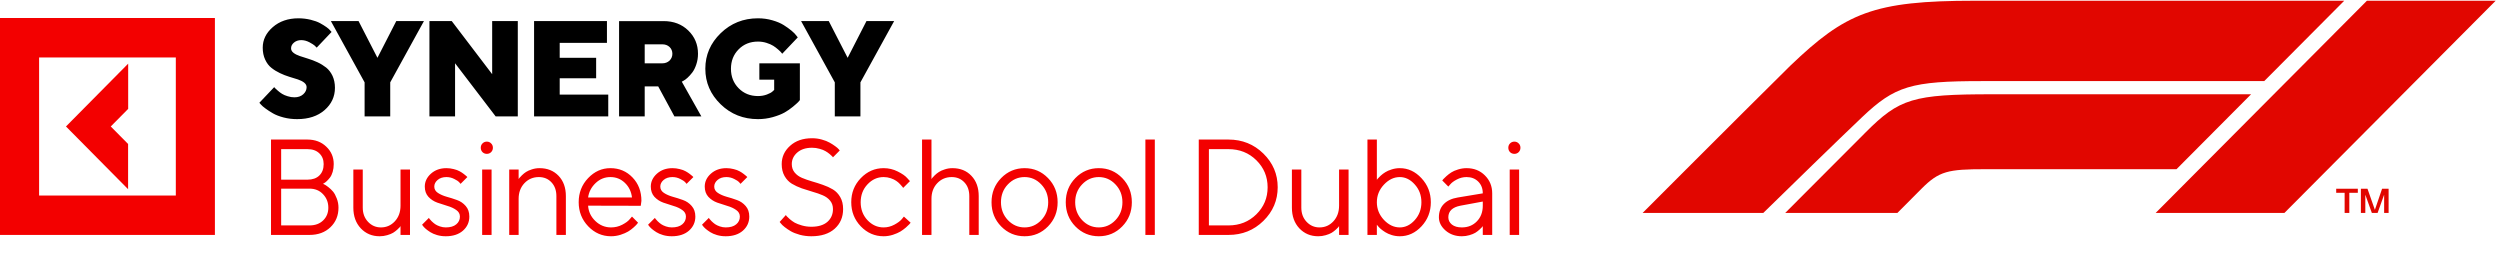
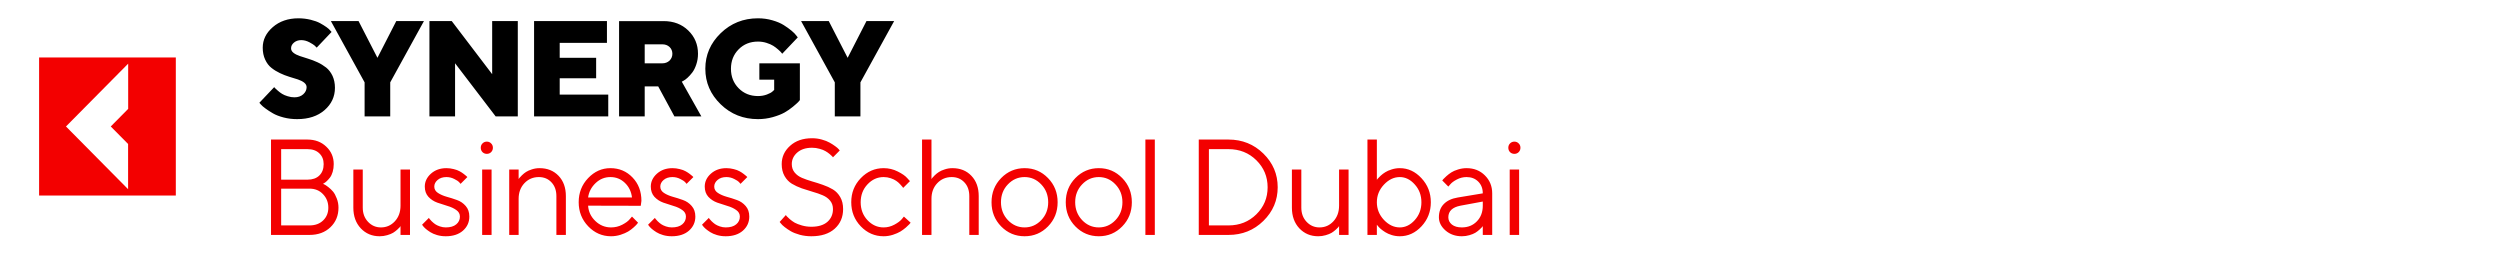
<svg xmlns="http://www.w3.org/2000/svg" width="270" height="28" viewBox="0 0 270 28" fill="none">
  <g clip-path="url(#clip0_32_436)">
-     <path fill-rule="evenodd" clip-rule="evenodd" d="M254.971 23.283H255.454V21.045H255.461L256.262 23.283H256.678L257.479 21.045H257.487V23.283H257.97V20.382H257.266L256.491 22.651H256.483L255.687 20.382H254.976V23.283H254.971ZM252.306 20.82H253.22V23.283H253.726V20.82H254.645V20.382H252.309V20.82H252.306ZM246.432 23.283L269.538 0.076H255.631L232.528 23.283H246.432ZM243.118 10.181H215.15C206.627 10.181 205.135 10.635 201.482 14.302C198.067 17.734 192.519 23.283 192.519 23.283H204.634L207.525 20.379C209.425 18.471 210.406 18.273 214.395 18.273H235.062L243.118 10.181ZM201.11 12.649C198.588 15.039 193.1 20.392 190.142 23.283H177.116C177.116 23.283 187.552 12.829 193.354 7.095C199.33 1.381 202.311 0.079 213.273 0.079H253.179L244.538 8.758H214.087C206.383 8.755 204.652 9.292 201.11 12.649Z" fill="#E10600" />
-   </g>
-   <path d="M13.834 20.433L7.125 13.659L13.843 6.875V11.759L11.962 13.659L13.834 15.549V20.433ZM23.21 1.944V25.373H0V1.944H23.21ZM18.988 6.208H4.223V21.118H18.988V6.208Z" fill="#F30000" />
+     </g>
+   <path d="M13.834 20.433L7.125 13.659L13.843 6.875V11.759L11.962 13.659L13.834 15.549V20.433ZM23.21 1.944H0V1.944H23.21ZM18.988 6.208H4.223V21.118H18.988V6.208Z" fill="#F30000" />
  <path d="M33.114 9.411C33.114 9.713 32.986 9.971 32.744 10.187C32.502 10.402 32.182 10.51 31.798 10.51C31.556 10.51 31.314 10.474 31.072 10.395C30.83 10.323 30.624 10.237 30.467 10.137C30.303 10.036 30.147 9.921 30.005 9.792C29.862 9.663 29.763 9.576 29.713 9.526C29.663 9.483 29.628 9.44 29.613 9.411L28.012 11.099L28.169 11.279C28.276 11.408 28.446 11.552 28.681 11.724C28.909 11.896 29.179 12.069 29.478 12.241C29.777 12.414 30.161 12.565 30.631 12.687C31.101 12.809 31.584 12.866 32.09 12.866C33.321 12.866 34.31 12.543 35.057 11.889C35.797 11.243 36.174 10.438 36.174 9.483C36.174 8.995 36.082 8.564 35.911 8.19C35.733 7.817 35.505 7.522 35.228 7.299C34.95 7.084 34.644 6.89 34.303 6.732C33.961 6.574 33.627 6.445 33.292 6.344C32.958 6.244 32.652 6.143 32.374 6.05C32.097 5.956 31.869 5.841 31.698 5.705C31.52 5.568 31.435 5.403 31.435 5.216C31.435 4.987 31.535 4.778 31.748 4.599C31.954 4.426 32.218 4.333 32.531 4.333C32.83 4.333 33.121 4.412 33.413 4.563C33.705 4.721 33.897 4.843 33.989 4.929C34.082 5.015 34.153 5.087 34.203 5.145L35.811 3.45L35.676 3.306C35.598 3.198 35.462 3.076 35.263 2.932C35.064 2.789 34.829 2.645 34.566 2.501C34.303 2.358 33.968 2.236 33.556 2.135C33.143 2.035 32.702 1.977 32.239 1.977C31.108 1.977 30.183 2.3 29.457 2.932C28.731 3.564 28.375 4.304 28.375 5.145C28.375 5.633 28.461 6.064 28.638 6.438C28.809 6.811 29.037 7.113 29.314 7.328C29.592 7.551 29.898 7.738 30.232 7.896C30.567 8.054 30.901 8.19 31.243 8.291C31.584 8.391 31.89 8.492 32.168 8.578C32.445 8.671 32.673 8.786 32.851 8.923C33.022 9.066 33.114 9.224 33.114 9.411ZM42.8 2.272L40.764 6.244L38.722 2.272H35.733L39.377 8.894V12.572H42.145V8.894L45.788 2.272H42.8ZM53.154 2.272V8.011L48.785 2.272H46.379V12.572H49.147V6.833L53.531 12.572H55.922V2.272H53.154ZM60.448 10.216V8.456H64.383V6.244H60.448V4.628H65.55V2.272H57.68V12.572H65.692V10.216H60.448ZM66.86 12.572H69.628V9.332H71.087L72.837 12.572H75.747L73.634 8.822L73.826 8.715C73.94 8.657 74.082 8.556 74.253 8.398C74.424 8.24 74.595 8.054 74.766 7.831C74.936 7.608 75.079 7.321 75.199 6.962C75.32 6.603 75.384 6.222 75.384 5.805C75.384 4.807 75.029 3.967 74.331 3.292C73.634 2.616 72.745 2.279 71.67 2.279H66.86V12.572ZM72.617 5.805C72.617 6.1 72.51 6.344 72.311 6.545C72.104 6.739 71.841 6.84 71.521 6.84H69.628V4.786H71.521C71.841 4.786 72.104 4.879 72.311 5.073C72.51 5.267 72.617 5.511 72.617 5.805ZM81.867 12.866C82.409 12.866 82.942 12.794 83.454 12.651C83.967 12.507 84.386 12.342 84.714 12.162C85.041 11.976 85.347 11.767 85.632 11.53C85.917 11.293 86.101 11.128 86.194 11.034C86.28 10.941 86.344 10.869 86.386 10.812V6.84H82.01V8.607H83.611V9.713L83.44 9.871C83.319 9.986 83.113 10.101 82.821 10.209C82.537 10.316 82.216 10.374 81.861 10.374C81.028 10.374 80.33 10.094 79.776 9.533C79.22 8.973 78.943 8.269 78.943 7.429C78.943 6.581 79.22 5.885 79.776 5.324C80.33 4.764 81.028 4.491 81.861 4.491C82.174 4.491 82.479 4.534 82.778 4.628C83.077 4.721 83.319 4.829 83.504 4.944C83.689 5.058 83.867 5.195 84.038 5.346C84.209 5.497 84.323 5.604 84.365 5.662C84.415 5.719 84.451 5.77 84.479 5.805L86.158 4.039L85.995 3.83C85.895 3.687 85.724 3.514 85.483 3.313C85.241 3.112 84.963 2.911 84.643 2.71C84.323 2.509 83.917 2.336 83.419 2.193C82.928 2.049 82.409 1.977 81.861 1.977C80.281 1.977 78.936 2.516 77.833 3.586C76.73 4.656 76.175 5.935 76.175 7.422C76.175 8.916 76.73 10.194 77.833 11.264C78.936 12.335 80.281 12.866 81.867 12.866ZM93.581 2.272L91.546 6.244L89.504 2.272H86.515L90.158 8.894V12.572H92.926V8.894L96.57 2.272H93.581Z" fill="black" />
  <path d="M34.883 19.856C34.931 19.875 34.99 19.902 35.061 19.935C35.133 19.969 35.265 20.06 35.46 20.208C35.654 20.357 35.825 20.519 35.972 20.697C36.119 20.874 36.252 21.12 36.371 21.436C36.494 21.748 36.556 22.078 36.556 22.428C36.556 23.28 36.266 23.984 35.688 24.539C35.109 25.095 34.355 25.372 33.425 25.372H29.269V15.072H33.204C34.03 15.072 34.708 15.329 35.239 15.841C35.775 16.349 36.043 16.976 36.043 17.723C36.043 18.024 36.005 18.305 35.929 18.563C35.853 18.817 35.756 19.02 35.638 19.174C35.519 19.327 35.401 19.459 35.282 19.569C35.168 19.674 35.073 19.746 34.997 19.784L34.883 19.856ZM30.365 24.345H33.425C34.037 24.345 34.528 24.166 34.898 23.807C35.272 23.448 35.46 22.988 35.46 22.428C35.46 21.858 35.27 21.374 34.891 20.977C34.516 20.574 34.027 20.373 33.425 20.373H30.365V24.345ZM33.204 16.107H30.365V19.404H33.204C33.75 19.404 34.177 19.255 34.485 18.958C34.798 18.657 34.955 18.245 34.955 17.723C34.955 17.244 34.798 16.856 34.485 16.559C34.177 16.258 33.75 16.107 33.204 16.107ZM43.256 25.372V24.417C43.237 24.446 43.208 24.487 43.17 24.539C43.132 24.587 43.042 24.676 42.9 24.805C42.762 24.93 42.613 25.042 42.452 25.143C42.29 25.238 42.077 25.325 41.811 25.401C41.55 25.478 41.28 25.516 41 25.516C40.184 25.516 39.506 25.231 38.965 24.661C38.429 24.087 38.161 23.342 38.161 22.428V18.312H39.178V22.428C39.178 23.045 39.368 23.555 39.748 23.957C40.127 24.36 40.592 24.561 41.142 24.561C41.735 24.561 42.236 24.341 42.644 23.9C43.052 23.459 43.256 22.897 43.256 22.212V18.312H44.28V25.372H43.256ZM50.475 19.123L49.742 19.856C49.704 19.799 49.647 19.732 49.571 19.655C49.5 19.574 49.332 19.466 49.066 19.332C48.8 19.193 48.516 19.123 48.212 19.123C47.823 19.123 47.508 19.226 47.266 19.432C47.024 19.638 46.903 19.878 46.903 20.151C46.903 20.433 47.033 20.661 47.294 20.833C47.555 21.005 47.871 21.144 48.241 21.25C48.611 21.35 48.981 21.468 49.351 21.602C49.721 21.731 50.036 21.946 50.297 22.248C50.558 22.545 50.688 22.926 50.688 23.39C50.688 23.998 50.459 24.506 49.998 24.913C49.538 25.315 48.919 25.516 48.141 25.516C47.809 25.516 47.496 25.473 47.202 25.387C46.912 25.301 46.673 25.198 46.483 25.078C46.293 24.958 46.127 24.839 45.985 24.719C45.847 24.594 45.745 24.489 45.679 24.403L45.587 24.266L46.319 23.534C46.338 23.562 46.364 23.601 46.398 23.649C46.431 23.692 46.504 23.773 46.618 23.893C46.737 24.008 46.863 24.113 46.995 24.209C47.128 24.3 47.299 24.381 47.508 24.453C47.717 24.525 47.928 24.561 48.141 24.561C48.634 24.561 49.012 24.451 49.273 24.23C49.538 24.01 49.671 23.73 49.671 23.39C49.671 23.098 49.538 22.861 49.273 22.679C49.012 22.492 48.696 22.346 48.326 22.241C47.961 22.131 47.593 22.011 47.223 21.882C46.853 21.748 46.535 21.539 46.27 21.257C46.009 20.97 45.878 20.601 45.878 20.151C45.878 19.619 46.099 19.155 46.54 18.757C46.986 18.36 47.543 18.161 48.212 18.161C48.483 18.161 48.746 18.195 49.002 18.262C49.263 18.324 49.476 18.403 49.642 18.499C49.809 18.59 49.956 18.685 50.084 18.786C50.217 18.882 50.311 18.958 50.368 19.016L50.475 19.123ZM52.073 25.372V18.312H53.09V25.372H52.073ZM52.109 16.43C51.985 16.301 51.923 16.143 51.923 15.956C51.923 15.769 51.985 15.614 52.109 15.489C52.237 15.36 52.393 15.295 52.578 15.295C52.763 15.295 52.917 15.36 53.041 15.489C53.169 15.614 53.233 15.769 53.233 15.956C53.233 16.143 53.169 16.301 53.041 16.43C52.917 16.554 52.763 16.617 52.578 16.617C52.393 16.617 52.237 16.554 52.109 16.43ZM56.012 18.312V19.339C56.031 19.31 56.059 19.27 56.097 19.217C56.135 19.164 56.225 19.068 56.368 18.93C56.51 18.791 56.66 18.671 56.816 18.57C56.977 18.465 57.188 18.372 57.449 18.29C57.715 18.204 57.988 18.161 58.268 18.161C59.112 18.161 59.797 18.436 60.324 18.987C60.851 19.538 61.114 20.268 61.114 21.178V25.372H60.09V21.178C60.09 20.56 59.911 20.064 59.556 19.691C59.205 19.313 58.751 19.123 58.197 19.123C57.575 19.123 57.056 19.344 56.638 19.784C56.221 20.225 56.012 20.788 56.012 21.472V25.372H54.995V18.312H56.012ZM69.202 22.226L63.516 22.212C63.554 22.849 63.813 23.4 64.292 23.864C64.776 24.329 65.343 24.561 65.992 24.561C66.429 24.561 66.835 24.463 67.21 24.266C67.584 24.07 67.85 23.874 68.006 23.677L68.255 23.39L68.91 24.051C68.881 24.089 68.839 24.144 68.781 24.216C68.729 24.283 68.611 24.4 68.426 24.568C68.246 24.731 68.049 24.877 67.836 25.006C67.627 25.131 67.354 25.248 67.017 25.358C66.685 25.463 66.343 25.516 65.992 25.516C65.039 25.516 64.218 25.159 63.53 24.446C62.843 23.728 62.498 22.858 62.498 21.838C62.498 20.819 62.837 19.952 63.516 19.238C64.199 18.52 65.001 18.161 65.921 18.161C66.875 18.161 67.672 18.496 68.312 19.167C68.953 19.832 69.273 20.675 69.273 21.695L69.202 22.226ZM67.487 19.748C67.055 19.332 66.533 19.123 65.921 19.123C65.309 19.123 64.776 19.341 64.32 19.777C63.865 20.213 63.597 20.73 63.516 21.329H68.255C68.179 20.692 67.923 20.165 67.487 19.748ZM74.884 19.123L74.151 19.856C74.113 19.799 74.056 19.732 73.98 19.655C73.909 19.574 73.741 19.466 73.475 19.332C73.21 19.193 72.925 19.123 72.621 19.123C72.232 19.123 71.917 19.226 71.675 19.432C71.433 19.638 71.312 19.878 71.312 20.151C71.312 20.433 71.442 20.661 71.703 20.833C71.964 21.005 72.279 21.144 72.65 21.25C73.02 21.35 73.39 21.468 73.76 21.602C74.129 21.731 74.445 21.946 74.706 22.248C74.967 22.545 75.097 22.926 75.097 23.39C75.097 23.998 74.868 24.506 74.407 24.913C73.947 25.315 73.328 25.516 72.55 25.516C72.218 25.516 71.905 25.473 71.611 25.387C71.322 25.301 71.082 25.198 70.892 25.078C70.702 24.958 70.536 24.839 70.394 24.719C70.256 24.594 70.154 24.489 70.088 24.403L69.995 24.266L70.728 23.534C70.748 23.562 70.774 23.601 70.806 23.649C70.84 23.692 70.913 23.773 71.027 23.893C71.146 24.008 71.272 24.113 71.404 24.209C71.537 24.3 71.708 24.381 71.917 24.453C72.126 24.525 72.337 24.561 72.55 24.561C73.043 24.561 73.421 24.451 73.682 24.23C73.947 24.01 74.08 23.73 74.08 23.39C74.08 23.098 73.947 22.861 73.682 22.679C73.421 22.492 73.105 22.346 72.735 22.241C72.37 22.131 72.002 22.011 71.632 21.882C71.262 21.748 70.944 21.539 70.678 21.257C70.418 20.97 70.287 20.601 70.287 20.151C70.287 19.619 70.508 19.155 70.949 18.757C71.395 18.36 71.952 18.161 72.621 18.161C72.891 18.161 73.155 18.195 73.411 18.262C73.672 18.324 73.885 18.403 74.051 18.499C74.217 18.59 74.364 18.685 74.493 18.786C74.625 18.882 74.721 18.958 74.777 19.016L74.884 19.123ZM80.709 19.123L79.976 19.856C79.938 19.799 79.881 19.732 79.805 19.655C79.734 19.574 79.565 19.466 79.3 19.332C79.034 19.193 78.749 19.123 78.446 19.123C78.057 19.123 77.741 19.226 77.499 19.432C77.258 19.638 77.137 19.878 77.137 20.151C77.137 20.433 77.267 20.661 77.528 20.833C77.789 21.005 78.104 21.144 78.474 21.25C78.844 21.35 79.214 21.468 79.584 21.602C79.955 21.731 80.27 21.946 80.531 22.248C80.792 22.545 80.922 22.926 80.922 23.39C80.922 23.998 80.692 24.506 80.232 24.913C79.772 25.315 79.153 25.516 78.375 25.516C78.043 25.516 77.729 25.473 77.436 25.387C77.146 25.301 76.907 25.198 76.717 25.078C76.527 24.958 76.361 24.839 76.218 24.719C76.081 24.594 75.979 24.489 75.913 24.403L75.82 24.266L76.553 23.534C76.572 23.562 76.598 23.601 76.632 23.649C76.665 23.692 76.738 23.773 76.852 23.893C76.971 24.008 77.096 24.113 77.229 24.209C77.362 24.3 77.533 24.381 77.741 24.453C77.95 24.525 78.161 24.561 78.375 24.561C78.868 24.561 79.245 24.451 79.506 24.23C79.772 24.01 79.905 23.73 79.905 23.39C79.905 23.098 79.772 22.861 79.506 22.679C79.245 22.492 78.93 22.346 78.56 22.241C78.195 22.131 77.827 22.011 77.457 21.882C77.087 21.748 76.769 21.539 76.503 21.257C76.242 20.97 76.112 20.601 76.112 20.151C76.112 19.619 76.333 19.155 76.774 18.757C77.22 18.36 77.777 18.161 78.446 18.161C78.716 18.161 78.98 18.195 79.236 18.262C79.497 18.324 79.71 18.403 79.876 18.499C80.042 18.59 80.189 18.685 80.317 18.786C80.45 18.882 80.545 18.958 80.602 19.016L80.709 19.123ZM89.96 22.578C89.96 22.224 89.858 21.922 89.654 21.673C89.451 21.424 89.184 21.23 88.857 21.092C88.534 20.953 88.177 20.828 87.783 20.718C87.389 20.603 86.995 20.479 86.601 20.345C86.208 20.206 85.847 20.038 85.52 19.842C85.197 19.645 84.934 19.368 84.73 19.009C84.526 18.649 84.424 18.221 84.424 17.723C84.424 16.947 84.725 16.289 85.328 15.748C85.93 15.202 86.722 14.929 87.705 14.929C88.074 14.929 88.425 14.977 88.757 15.072C89.094 15.163 89.374 15.274 89.597 15.403C89.82 15.527 90.019 15.654 90.195 15.784C90.37 15.908 90.496 16.016 90.572 16.107L90.693 16.25L89.96 16.99C89.941 16.962 89.913 16.926 89.875 16.882C89.837 16.834 89.746 16.753 89.604 16.638C89.462 16.518 89.31 16.413 89.149 16.322C88.993 16.226 88.781 16.143 88.516 16.071C88.255 15.994 87.984 15.956 87.705 15.956C87.035 15.956 86.502 16.128 86.104 16.473C85.71 16.818 85.513 17.234 85.513 17.723C85.513 18.077 85.615 18.379 85.819 18.628C86.023 18.877 86.288 19.071 86.616 19.21C86.943 19.349 87.304 19.476 87.697 19.59C88.091 19.701 88.482 19.825 88.871 19.964C89.265 20.098 89.626 20.263 89.953 20.459C90.28 20.656 90.546 20.933 90.75 21.293C90.954 21.647 91.056 22.076 91.056 22.578C91.056 23.45 90.752 24.159 90.145 24.704C89.538 25.246 88.698 25.516 87.626 25.516C87.19 25.516 86.775 25.463 86.381 25.358C85.987 25.248 85.664 25.121 85.413 24.977C85.162 24.829 84.939 24.678 84.745 24.525C84.55 24.372 84.414 24.242 84.339 24.137L84.203 23.972L84.872 23.225C84.891 23.254 84.924 23.299 84.972 23.361C85.024 23.419 85.133 23.522 85.299 23.67C85.465 23.814 85.643 23.941 85.833 24.051C86.027 24.156 86.288 24.257 86.616 24.352C86.943 24.444 87.28 24.489 87.626 24.489C88.375 24.489 88.952 24.314 89.355 23.965C89.758 23.61 89.96 23.148 89.96 22.578ZM92.967 24.446C92.279 23.728 91.935 22.858 91.935 21.838C91.935 20.819 92.279 19.952 92.967 19.238C93.659 18.52 94.48 18.161 95.429 18.161C95.975 18.161 96.482 18.281 96.952 18.52C97.426 18.755 97.765 18.989 97.97 19.224L98.275 19.562L97.542 20.294C97.524 20.265 97.495 20.225 97.457 20.172C97.419 20.119 97.334 20.024 97.201 19.885C97.073 19.746 96.933 19.626 96.781 19.526C96.629 19.42 96.432 19.327 96.191 19.246C95.949 19.164 95.695 19.123 95.429 19.123C94.76 19.123 94.179 19.387 93.686 19.914C93.197 20.436 92.953 21.08 92.953 21.846C92.953 22.607 93.197 23.251 93.686 23.778C94.179 24.3 94.76 24.561 95.429 24.561C95.837 24.561 96.224 24.463 96.589 24.266C96.954 24.07 97.22 23.874 97.386 23.677L97.621 23.39L98.347 24.051C98.318 24.089 98.273 24.144 98.211 24.216C98.154 24.283 98.031 24.4 97.841 24.568C97.652 24.731 97.452 24.877 97.243 25.006C97.035 25.131 96.764 25.248 96.432 25.358C96.105 25.463 95.77 25.516 95.429 25.516C94.476 25.516 93.655 25.159 92.967 24.446ZM100.599 15.072V19.339C100.618 19.31 100.647 19.27 100.685 19.217C100.727 19.164 100.817 19.068 100.955 18.93C101.097 18.791 101.249 18.671 101.41 18.57C101.572 18.465 101.783 18.372 102.044 18.29C102.304 18.204 102.577 18.161 102.862 18.161C103.707 18.161 104.389 18.436 104.911 18.987C105.438 19.538 105.701 20.268 105.701 21.178V25.372H104.684V21.178C104.684 20.56 104.506 20.064 104.15 19.691C103.794 19.313 103.339 19.123 102.784 19.123C102.162 19.123 101.643 19.344 101.225 19.784C100.808 20.225 100.599 20.788 100.599 21.472V25.372H99.581V15.072H100.599ZM112.451 23.778C112.954 23.251 113.205 22.607 113.205 21.846C113.205 21.08 112.954 20.436 112.451 19.914C111.953 19.387 111.353 19.123 110.651 19.123C109.954 19.123 109.353 19.387 108.85 19.914C108.352 20.436 108.104 21.077 108.104 21.838C108.104 22.595 108.352 23.239 108.85 23.771C109.353 24.297 109.954 24.561 110.651 24.561C111.353 24.561 111.953 24.3 112.451 23.778ZM108.124 24.453C107.432 23.744 107.086 22.875 107.086 21.846C107.086 20.811 107.432 19.94 108.124 19.231C108.822 18.518 109.667 18.161 110.658 18.161C111.649 18.161 112.491 18.518 113.184 19.231C113.877 19.94 114.223 20.811 114.223 21.846C114.223 22.875 113.877 23.744 113.184 24.453C112.491 25.162 111.649 25.516 110.658 25.516C109.667 25.516 108.822 25.162 108.124 24.453ZM120.467 23.778C120.97 23.251 121.222 22.607 121.222 21.846C121.222 21.08 120.97 20.436 120.467 19.914C119.969 19.387 119.369 19.123 118.667 19.123C117.97 19.123 117.369 19.387 116.867 19.914C116.369 20.436 116.12 21.077 116.12 21.838C116.12 22.595 116.369 23.239 116.867 23.771C117.369 24.297 117.97 24.561 118.667 24.561C119.369 24.561 119.969 24.3 120.467 23.778ZM116.141 24.453C115.448 23.744 115.102 22.875 115.102 21.846C115.102 20.811 115.448 19.94 116.141 19.231C116.838 18.518 117.683 18.161 118.674 18.161C119.666 18.161 120.508 18.518 121.2 19.231C121.893 19.94 122.239 20.811 122.239 21.846C122.239 22.875 121.893 23.744 121.2 24.453C120.508 25.162 119.666 25.516 118.674 25.516C117.683 25.516 116.838 25.162 116.141 24.453ZM124.72 15.072V25.372H123.702V15.072H124.72ZM129.466 15.072H132.676C134.161 15.072 135.418 15.578 136.447 16.588C137.477 17.598 137.991 18.81 137.991 20.222C137.991 21.635 137.477 22.846 136.447 23.857C135.418 24.867 134.161 25.372 132.676 25.372H129.466V15.072ZM132.676 16.107H130.562V24.345H132.676C133.871 24.345 134.874 23.945 135.686 23.146C136.497 22.346 136.903 21.374 136.903 20.23C136.903 19.08 136.497 18.106 135.686 17.306C134.874 16.506 133.871 16.107 132.676 16.107ZM144.62 25.372V24.417C144.601 24.446 144.573 24.487 144.535 24.539C144.497 24.587 144.406 24.676 144.264 24.805C144.127 24.93 143.977 25.042 143.816 25.143C143.655 25.238 143.441 25.325 143.176 25.401C142.915 25.478 142.644 25.516 142.365 25.516C141.549 25.516 140.87 25.231 140.329 24.661C139.793 24.087 139.526 23.342 139.526 22.428V18.312H140.543V22.428C140.543 23.045 140.732 23.555 141.112 23.957C141.492 24.36 141.956 24.561 142.507 24.561C143.1 24.561 143.6 24.341 144.008 23.9C144.416 23.459 144.62 22.897 144.62 22.212V18.312H145.645V25.372H144.62ZM149.463 19.942C148.955 20.483 148.701 21.118 148.701 21.846C148.701 22.569 148.955 23.203 149.463 23.749C149.975 24.29 150.547 24.561 151.178 24.561C151.781 24.561 152.319 24.297 152.793 23.771C153.272 23.239 153.512 22.598 153.512 21.846C153.512 21.089 153.272 20.448 152.793 19.921C152.319 19.389 151.781 19.123 151.178 19.123C150.547 19.123 149.975 19.396 149.463 19.942ZM148.701 15.072V19.418C148.721 19.389 148.754 19.346 148.801 19.289C148.853 19.226 148.955 19.123 149.107 18.98C149.264 18.836 149.432 18.709 149.612 18.599C149.792 18.484 150.023 18.384 150.302 18.297C150.587 18.206 150.879 18.161 151.178 18.161C152.07 18.161 152.85 18.523 153.519 19.246C154.193 19.969 154.53 20.835 154.53 21.846C154.53 22.851 154.195 23.716 153.526 24.439C152.857 25.157 152.074 25.516 151.178 25.516C150.879 25.516 150.589 25.473 150.31 25.387C150.035 25.301 149.802 25.198 149.612 25.078C149.423 24.958 149.257 24.839 149.114 24.719C148.977 24.594 148.875 24.489 148.808 24.403L148.701 24.266V25.372H147.684V15.072H148.701ZM157.444 21.329L160.141 20.883C160.141 20.361 159.977 19.938 159.65 19.612C159.322 19.286 158.903 19.123 158.39 19.123C158.02 19.123 157.671 19.21 157.344 19.382C157.021 19.55 156.787 19.722 156.64 19.899L156.419 20.151L155.764 19.49C155.793 19.451 155.831 19.404 155.879 19.346C155.931 19.284 156.039 19.178 156.206 19.03C156.376 18.877 156.554 18.74 156.74 18.621C156.924 18.501 157.166 18.396 157.465 18.305C157.769 18.209 158.077 18.161 158.39 18.161C159.187 18.161 159.846 18.422 160.368 18.944C160.895 19.466 161.158 20.112 161.158 20.883V25.372H160.141V24.417C160.121 24.446 160.091 24.487 160.048 24.539C160.01 24.587 159.92 24.676 159.778 24.805C159.64 24.93 159.491 25.042 159.329 25.143C159.168 25.238 158.955 25.325 158.689 25.401C158.428 25.478 158.158 25.516 157.878 25.516C157.181 25.516 156.592 25.308 156.113 24.891C155.638 24.475 155.401 23.998 155.401 23.462C155.401 22.873 155.577 22.399 155.928 22.04C156.279 21.676 156.784 21.439 157.444 21.329ZM157.878 24.561C158.537 24.561 159.078 24.343 159.5 23.907C159.927 23.471 160.141 22.906 160.141 22.212V21.767L157.735 22.212C156.862 22.38 156.424 22.796 156.419 23.462C156.419 23.778 156.547 24.041 156.804 24.252C157.065 24.458 157.422 24.561 157.878 24.561ZM163.048 25.372V18.312H164.065V25.372H163.048ZM163.083 16.43C162.96 16.301 162.898 16.143 162.898 15.956C162.898 15.769 162.96 15.614 163.083 15.489C163.212 15.36 163.368 15.295 163.553 15.295C163.738 15.295 163.892 15.36 164.016 15.489C164.144 15.614 164.208 15.769 164.208 15.956C164.208 16.143 164.144 16.301 164.016 16.43C163.892 16.554 163.738 16.617 163.553 16.617C163.368 16.617 163.212 16.554 163.083 16.43Z" fill="#F30000" />
  <defs>
    <clipPath id="clip0_32_436">
      <rect width="93" height="23" fill="white" transform="translate(177)" />
    </clipPath>
  </defs>
</svg>